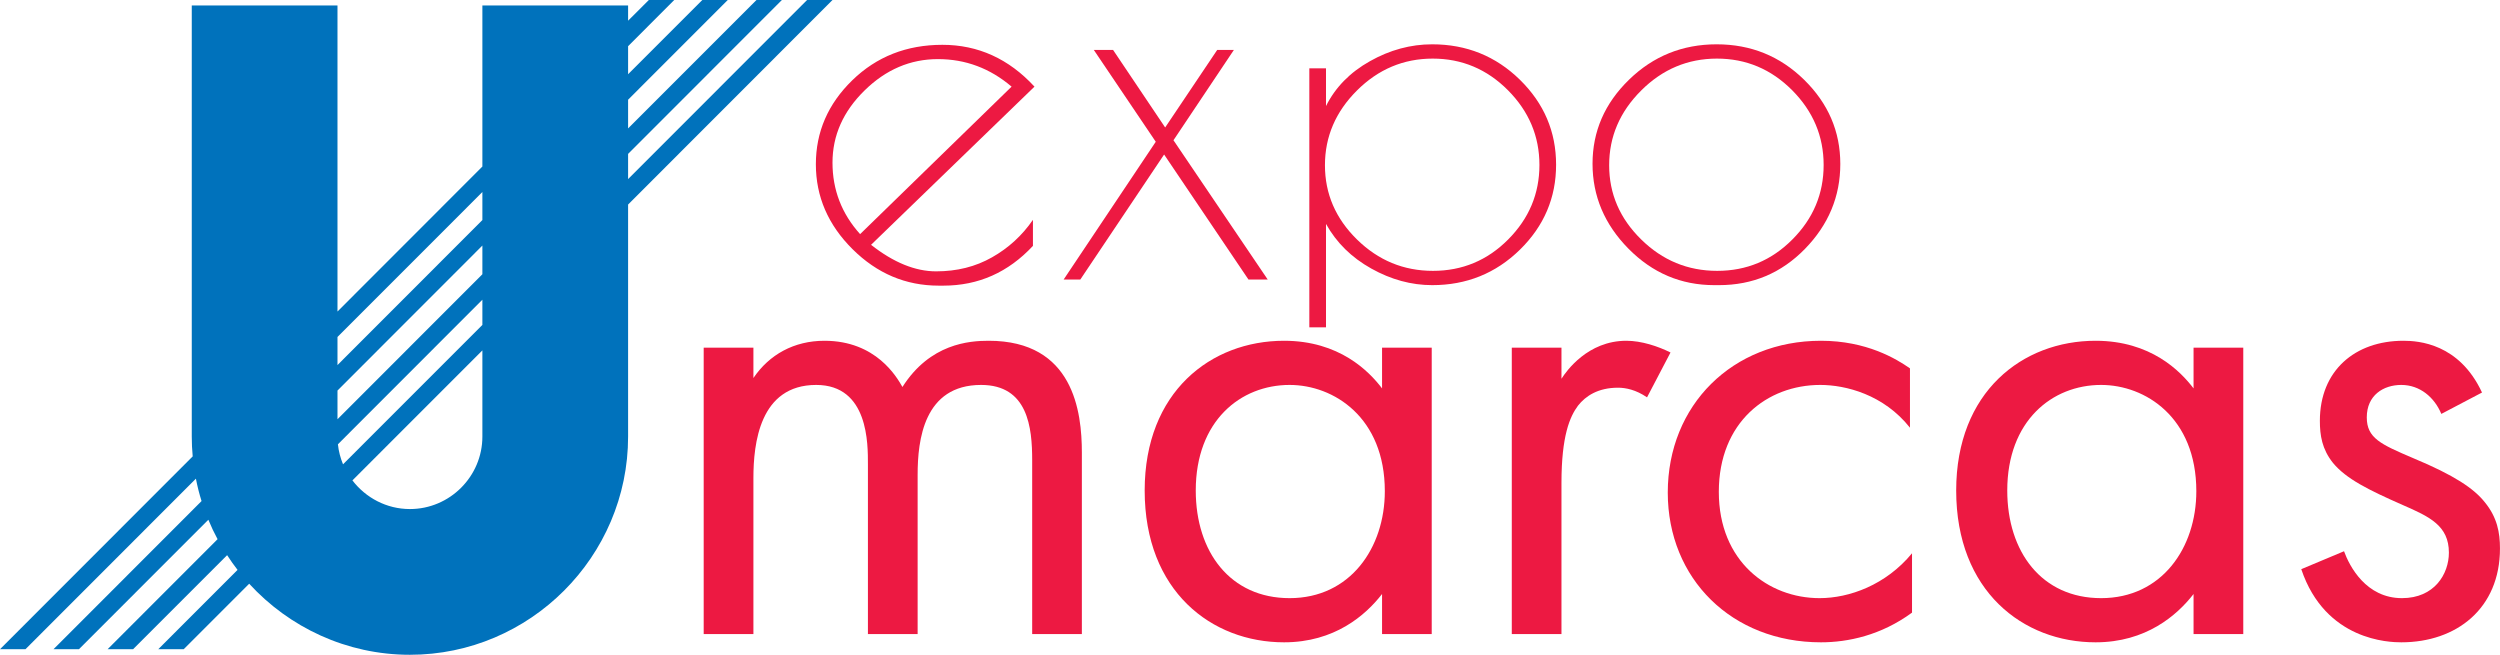
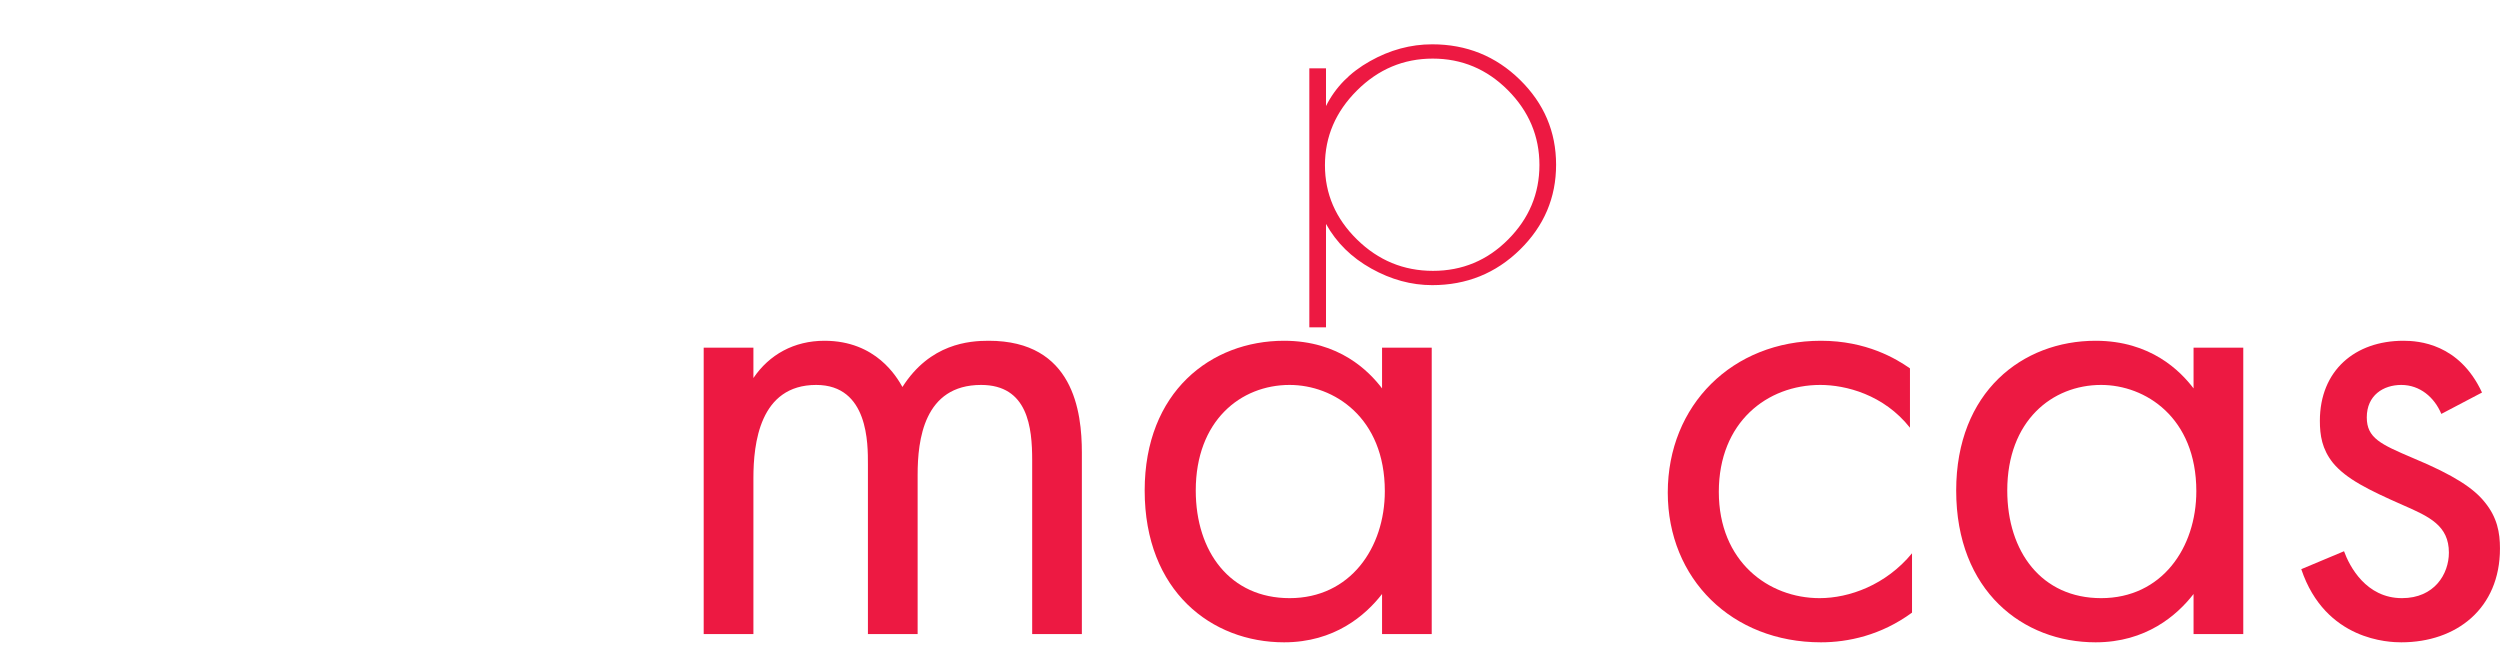
<svg xmlns="http://www.w3.org/2000/svg" width="271.28pt" height="71.05pt" viewBox="0 0 271.28 71.05" version="1.1">
  <defs>
    <clipPath id="clip1">
      <path d="M 249 36 L 271.281 36 L 271.281 70 L 249 70 Z M 249 36 " />
    </clipPath>
    <clipPath id="clip2">
      <path d="M 0 0 L 91 0 L 91 71.051 L 0 71.051 Z M 0 0 " />
    </clipPath>
  </defs>
  <g id="surface1">
    <path style=" stroke:none;fill-rule:nonzero;fill:rgb(92.899%,9.799%,25.899%);fill-opacity:1;" d="M 76.359 37.727 L 81.754 37.727 L 81.754 41.02 C 83.473 38.477 86.168 36.977 89.465 36.977 C 95.082 36.977 97.328 40.945 97.926 41.992 C 100.922 37.277 105.188 36.977 107.285 36.977 C 116.496 36.977 117.395 44.691 117.395 49.105 L 117.395 68.801 L 112.004 68.801 L 112.004 49.93 C 112.004 46.41 111.555 41.77 106.461 41.77 C 100.246 41.77 99.574 47.758 99.574 51.504 L 99.574 68.801 L 94.18 68.801 L 94.18 50.379 C 94.18 48.207 94.258 41.77 88.566 41.77 C 82.426 41.77 81.754 48.133 81.754 51.879 L 81.754 68.801 L 76.359 68.801 L 76.359 37.727 " />
    <path style=" stroke:none;fill-rule:nonzero;fill:rgb(92.899%,9.799%,25.899%);fill-opacity:1;" d="M 129.754 53.227 C 129.754 59.891 133.496 64.906 139.938 64.906 C 146.523 64.906 150.27 59.441 150.27 53.301 C 150.27 45.289 144.727 41.77 139.938 41.77 C 134.617 41.77 129.754 45.664 129.754 53.227 Z M 149.969 37.727 L 155.359 37.727 L 155.359 68.801 L 149.969 68.801 L 149.969 64.457 C 148.172 66.777 144.805 69.699 139.336 69.699 C 131.477 69.699 124.211 64.156 124.211 53.227 C 124.211 42.52 131.398 36.977 139.336 36.977 C 145.324 36.977 148.547 40.273 149.969 42.145 L 149.969 37.727 " />
-     <path style=" stroke:none;fill-rule:nonzero;fill:rgb(92.899%,9.799%,25.899%);fill-opacity:1;" d="M 164.047 37.727 L 169.438 37.727 L 169.438 41.098 C 169.965 40.273 172.285 36.977 176.477 36.977 C 178.125 36.977 179.922 37.578 181.27 38.25 L 178.723 43.117 C 177.523 42.293 176.402 42.07 175.578 42.07 C 173.406 42.07 172.059 42.969 171.234 44.016 C 170.34 45.215 169.438 47.309 169.438 52.402 L 169.438 68.801 L 164.047 68.801 L 164.047 37.727 " />
    <path style=" stroke:none;fill-rule:nonzero;fill:rgb(92.899%,9.799%,25.899%);fill-opacity:1;" d="M 207.254 46.41 C 204.406 42.816 200.289 41.77 197.52 41.77 C 191.754 41.77 186.512 45.812 186.512 53.375 C 186.512 60.938 191.902 64.906 197.445 64.906 C 200.664 64.906 204.633 63.484 207.477 60.039 L 207.477 66.477 C 204.109 68.949 200.516 69.699 197.594 69.699 C 187.934 69.699 180.973 62.809 180.973 53.449 C 180.973 43.941 188.012 36.977 197.594 36.977 C 202.535 36.977 205.754 38.926 207.254 39.973 L 207.254 46.41 " />
    <path style=" stroke:none;fill-rule:nonzero;fill:rgb(92.899%,9.799%,25.899%);fill-opacity:1;" d="M 217.812 53.227 C 217.812 59.891 221.559 64.906 227.996 64.906 C 234.586 64.906 238.328 59.441 238.328 53.301 C 238.328 45.289 232.789 41.77 227.996 41.77 C 222.68 41.77 217.812 45.664 217.812 53.227 Z M 238.027 37.727 L 243.422 37.727 L 243.422 68.801 L 238.027 68.801 L 238.027 64.457 C 236.23 66.777 232.863 69.699 227.395 69.699 C 219.535 69.699 212.27 64.156 212.27 53.227 C 212.27 42.52 219.461 36.977 227.395 36.977 C 233.387 36.977 236.605 40.273 238.027 42.145 L 238.027 37.727 " />
    <g clip-path="url(#clip1)" clip-rule="nonzero">
      <path style=" stroke:none;fill-rule:nonzero;fill:rgb(92.899%,9.799%,25.899%);fill-opacity:1;" d="M 264.914 44.914 C 264.164 43.117 262.594 41.77 260.57 41.77 C 258.621 41.77 256.824 42.895 256.824 45.289 C 256.824 47.535 258.324 48.207 261.844 49.707 C 266.336 51.578 268.434 53 269.629 54.496 C 270.977 56.145 271.277 57.793 271.277 59.516 C 271.277 66.027 266.559 69.699 260.57 69.699 C 259.297 69.699 252.336 69.547 249.715 61.762 L 254.355 59.816 C 254.953 61.461 256.75 64.906 260.645 64.906 C 264.164 64.906 265.734 62.285 265.734 59.965 C 265.734 57.043 263.641 56.07 260.719 54.797 C 256.977 53.152 254.578 51.953 253.156 50.23 C 251.961 48.734 251.734 47.234 251.734 45.664 C 251.734 40.199 255.555 36.977 260.797 36.977 C 262.441 36.977 266.859 37.277 269.328 42.594 L 264.914 44.914 " />
    </g>
-     <path style=" stroke:none;fill-rule:nonzero;fill:rgb(92.899%,9.799%,25.899%);fill-opacity:1;" d="M 101.777 6.414 C 98.781 6.414 96.129 7.547 93.812 9.82 C 91.496 12.09 90.336 14.699 90.336 17.652 C 90.336 20.605 91.336 23.191 93.332 25.406 L 109.77 9.402 C 107.434 7.41 104.77 6.414 101.777 6.414 Z M 102.367 30.996 L 101.859 30.996 C 98.281 30.996 95.168 29.676 92.512 27.039 C 89.855 24.398 88.531 21.328 88.531 17.82 C 88.531 14.312 89.848 11.277 92.484 8.711 C 95.117 6.148 98.379 4.863 102.258 4.863 C 106.133 4.863 109.469 6.379 112.254 9.402 L 94.52 26.566 C 96.965 28.488 99.32 29.445 101.578 29.445 C 103.84 29.445 105.859 28.941 107.648 27.922 C 109.438 26.91 110.918 25.551 112.086 23.855 L 112.086 26.68 C 109.41 29.555 106.172 30.996 102.367 30.996 " />
-     <path style=" stroke:none;fill-rule:nonzero;fill:rgb(92.899%,9.799%,25.899%);fill-opacity:1;" d="M 127.336 15.219 L 137.562 30.332 L 135.473 30.332 L 126.32 16.766 L 117.227 30.332 L 115.418 30.332 L 125.414 15.383 L 118.691 5.418 L 120.781 5.418 L 126.434 13.832 L 132.082 5.418 L 133.891 5.418 L 127.336 15.219 " />
    <path style=" stroke:none;fill-rule:nonzero;fill:rgb(92.899%,9.799%,25.899%);fill-opacity:1;" d="M 143.773 17.93 C 143.773 21.031 144.934 23.715 147.246 25.984 C 149.562 28.258 152.312 29.391 155.492 29.391 C 158.676 29.391 161.398 28.258 163.656 25.984 C 165.914 23.715 167.047 21.023 167.047 17.902 C 167.047 14.785 165.906 12.082 163.629 9.789 C 161.352 7.504 158.629 6.359 155.469 6.359 C 152.305 6.359 149.562 7.512 147.246 9.82 C 144.934 12.125 143.773 14.828 143.773 17.93 Z M 142.078 35.523 L 142.078 7.418 L 143.887 7.418 L 143.887 11.508 C 144.902 9.477 146.492 7.852 148.66 6.637 C 150.824 5.418 153.074 4.809 155.41 4.809 C 159.137 4.809 162.309 6.09 164.93 8.656 C 167.547 11.223 168.855 14.293 168.855 17.875 C 168.855 21.457 167.547 24.527 164.93 27.094 C 162.309 29.66 159.137 30.941 155.41 30.941 C 153.148 30.941 150.945 30.34 148.801 29.141 C 146.652 27.941 145.016 26.328 143.887 24.297 L 143.887 35.523 L 142.078 35.523 " />
-     <path style=" stroke:none;fill-rule:nonzero;fill:rgb(92.899%,9.799%,25.899%);fill-opacity:1;" d="M 197.887 17.902 C 197.887 14.785 196.746 12.082 194.469 9.789 C 192.191 7.504 189.473 6.359 186.309 6.359 C 183.145 6.359 180.402 7.512 178.09 9.82 C 175.773 12.125 174.613 14.828 174.613 17.93 C 174.613 21.031 175.773 23.715 178.09 25.984 C 180.402 28.258 183.152 29.391 186.336 29.391 C 189.52 29.391 192.238 28.258 194.496 25.984 C 196.758 23.715 197.887 21.023 197.887 17.902 Z M 176.703 26.98 C 174.105 24.344 172.809 21.27 172.809 17.766 C 172.809 14.258 174.125 11.223 176.762 8.656 C 179.395 6.09 182.57 4.809 186.277 4.809 C 189.988 4.809 193.152 6.09 195.77 8.656 C 198.387 11.223 199.695 14.266 199.695 17.793 C 199.695 21.316 198.414 24.391 195.855 27.012 C 193.293 29.633 190.188 30.941 186.531 30.941 L 186.023 30.941 C 182.41 30.941 179.305 29.621 176.703 26.98 " />
    <g clip-path="url(#clip2)" clip-rule="nonzero">
-       <path style=" stroke:none;fill-rule:nonzero;fill:rgb(0%,44.699%,73.7%);fill-opacity:1;" d="M 36.668 48.211 L 52.344 32.523 L 52.344 35.258 L 37.223 50.383 C 36.941 49.699 36.746 48.973 36.668 48.211 Z M 36.621 42.379 L 52.344 26.645 L 52.344 29.758 L 36.621 45.492 Z M 36.621 36.566 L 52.344 20.836 L 52.344 23.879 L 36.621 39.613 Z M 52.344 47.375 C 52.344 51.703 48.805 55.238 44.48 55.238 C 41.945 55.238 39.684 54.012 38.242 52.129 L 52.344 38.02 Z M 44.48 71.051 C 57.504 71.051 68.156 60.398 68.156 47.375 L 68.156 22.195 L 90.336 0 L 87.578 0 L 68.156 19.434 L 68.156 16.699 L 84.844 0 L 82.086 0 L 68.156 13.934 L 68.156 10.82 L 78.969 0 L 76.211 0 L 68.156 8.055 L 68.156 5.012 L 73.164 0 L 70.406 0 L 68.156 2.246 L 68.156 0.59 L 52.344 0.59 L 52.344 18.07 L 36.621 33.805 L 36.621 0.59 L 20.809 0.59 L 20.809 47.375 C 20.809 48.102 20.844 48.816 20.91 49.523 L 0 70.449 L 2.762 70.449 L 21.258 51.941 C 21.418 52.77 21.621 53.582 21.871 54.371 L 5.805 70.449 L 8.566 70.449 L 22.609 56.398 C 22.906 57.121 23.242 57.828 23.609 58.508 L 11.676 70.449 L 14.441 70.449 L 24.645 60.242 C 25 60.789 25.379 61.324 25.777 61.84 L 17.172 70.449 L 19.934 70.449 L 27.039 63.34 C 31.375 68.07 37.598 71.051 44.48 71.051 " />
-     </g>
+       </g>
  </g>
</svg>